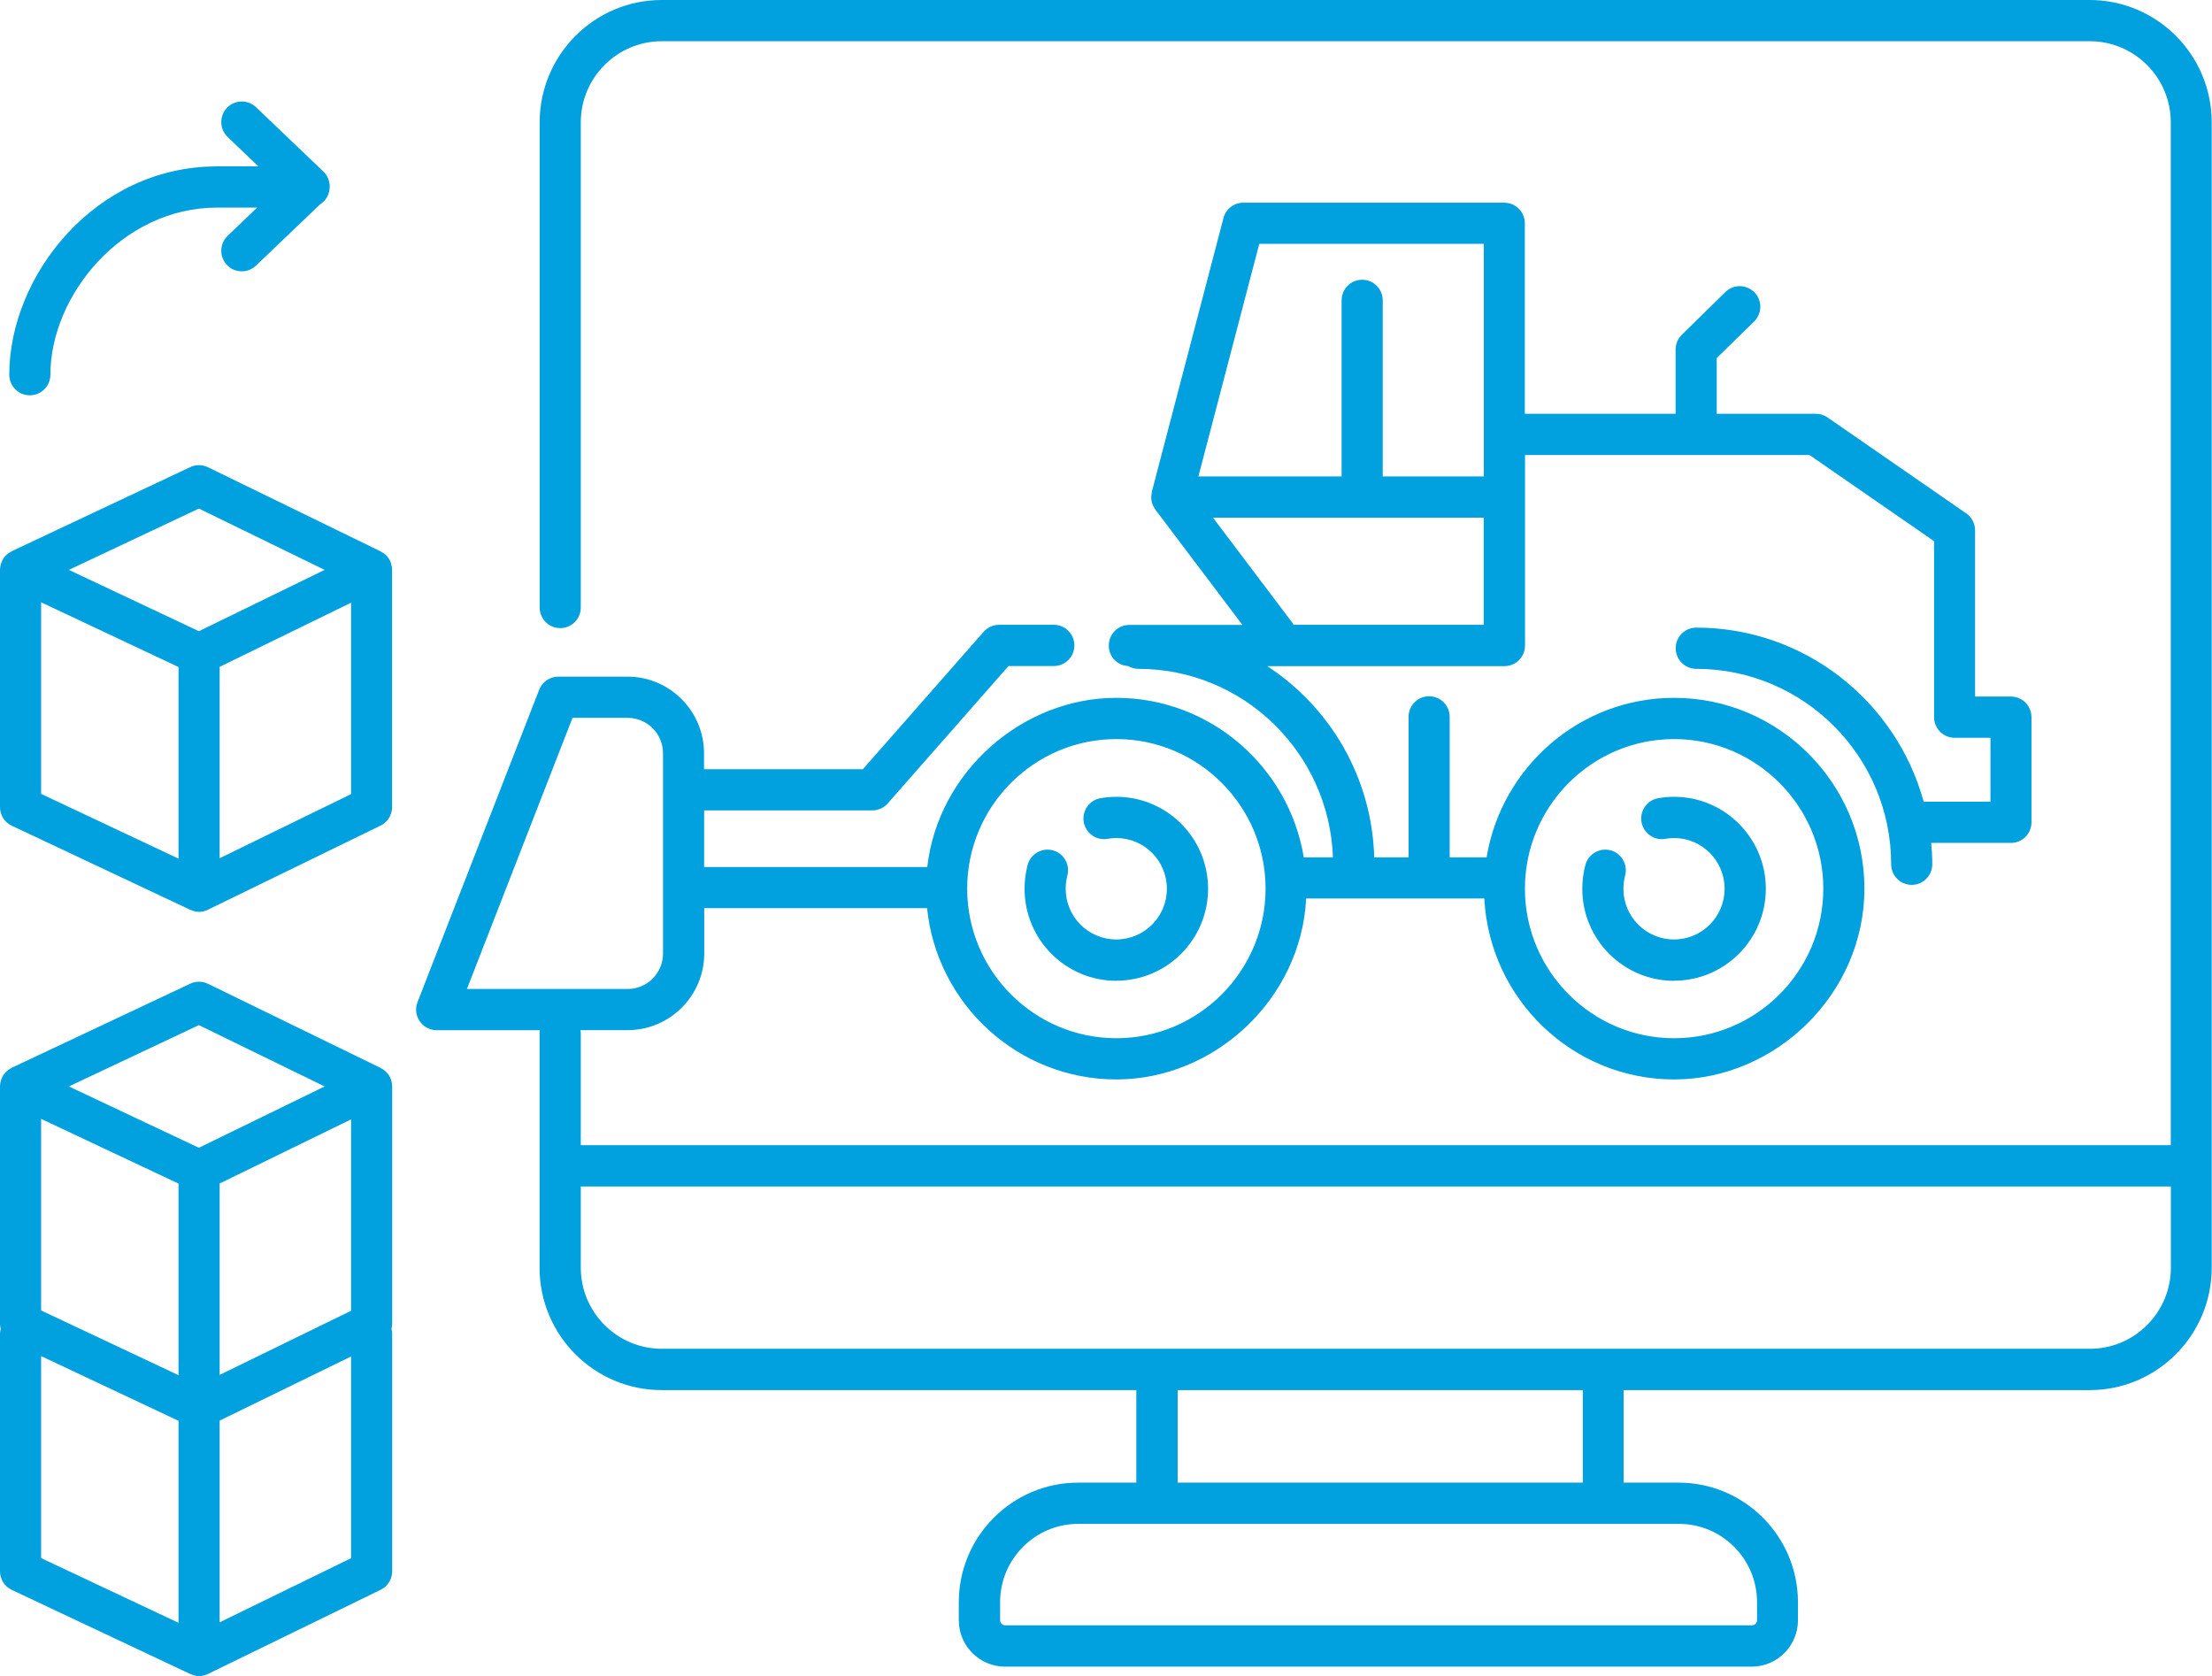
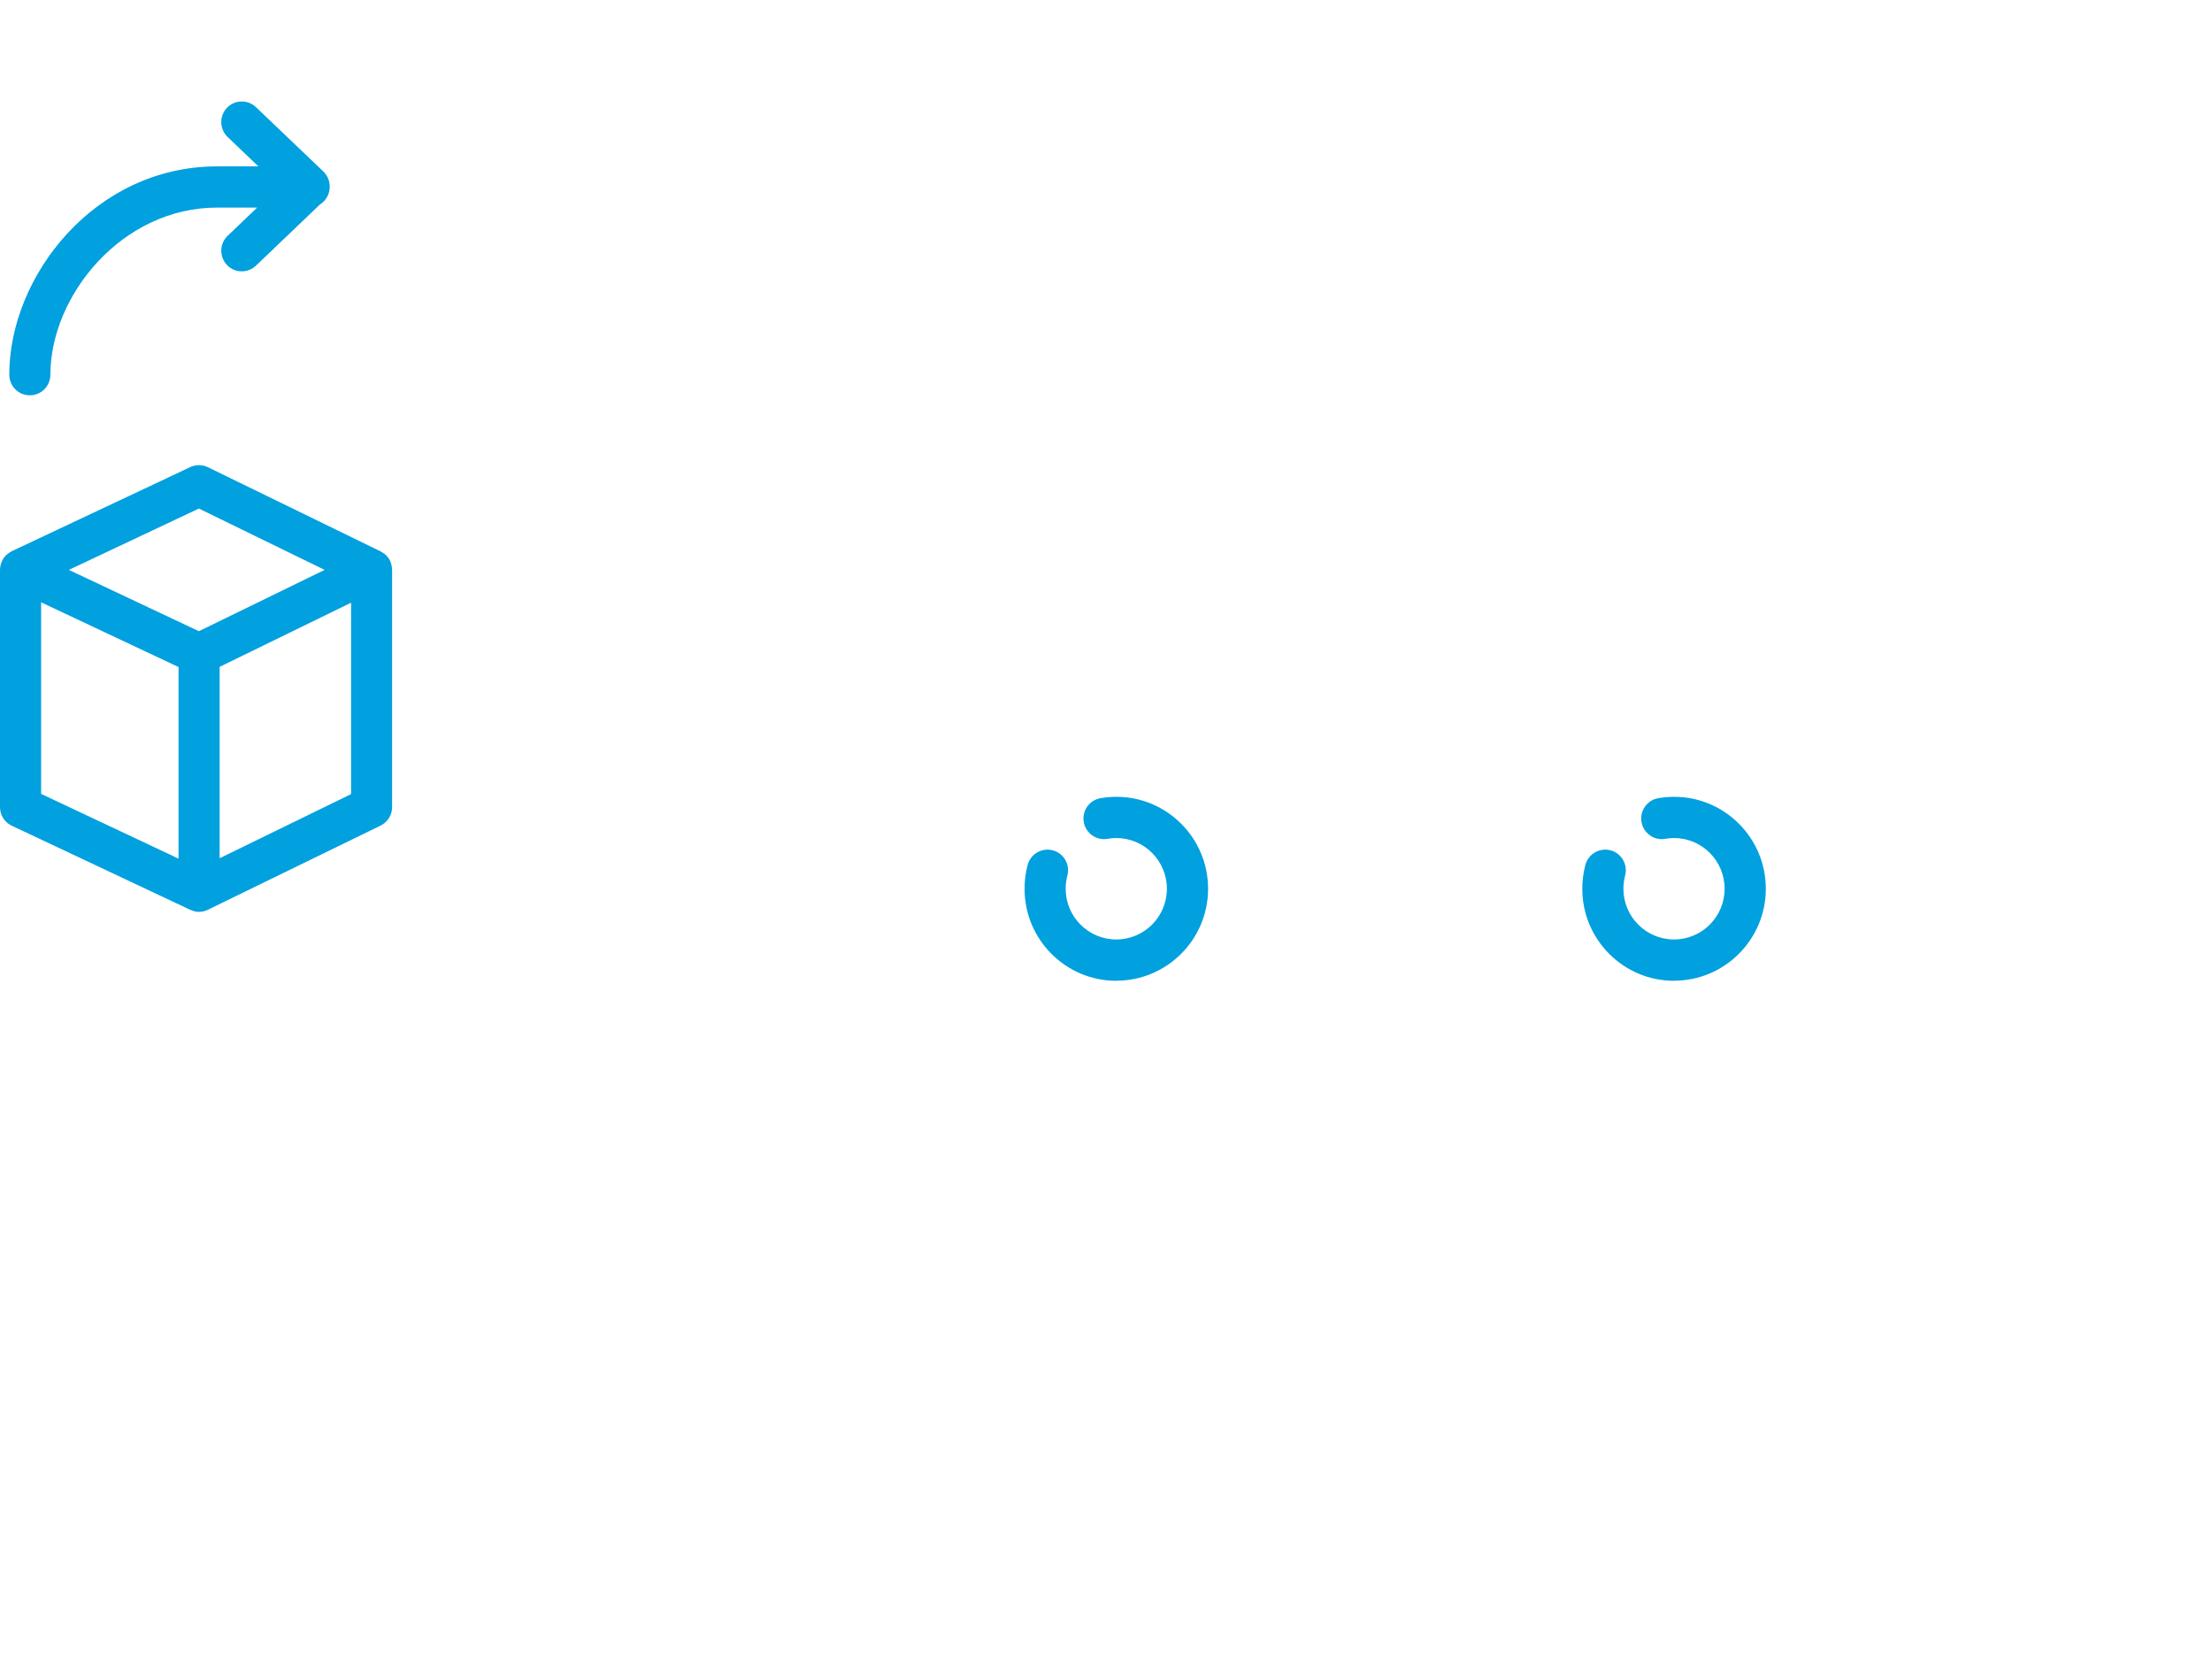
<svg xmlns="http://www.w3.org/2000/svg" width="132" height="100" viewBox="0 0 132 100" fill="none">
  <g clip-path="url(#clip0_300_11)">
-     <path d="M124.711 0H39.488C35.468 0 32.205 3.277 32.205 7.301V36.249C32.205 36.929 32.753 37.478 33.432 37.478C34.11 37.478 34.658 36.929 34.658 36.249V7.301C34.658 4.633 36.826 2.46 39.488 2.46H124.711C127.373 2.46 129.54 4.633 129.54 7.301V68.33H34.658V61.668C34.658 61.596 34.646 61.531 34.64 61.465H37.463C39.976 61.465 42.025 59.411 42.025 56.892V54.188H55.322C55.906 59.919 60.753 64.408 66.619 64.408C72.485 64.408 77.642 59.614 77.946 53.609H88.576C88.885 59.614 93.84 64.408 99.902 64.408C105.964 64.408 111.258 59.298 111.258 53.024C111.258 46.749 106.161 41.639 99.902 41.639C94.275 41.639 89.606 45.764 88.712 51.155H86.509V42.774C86.509 42.093 85.961 41.544 85.282 41.544C84.603 41.544 84.056 42.093 84.056 42.774V51.155H82.007C81.87 46.379 79.369 42.194 75.623 39.747H89.778C90.457 39.747 91.005 39.198 91.005 38.517V27.151H107.983L115.415 32.291V42.791C115.415 43.472 115.963 44.021 116.642 44.021H118.78V47.836H114.796C113.158 41.86 107.703 37.449 101.224 37.449C100.545 37.449 99.997 37.998 99.997 38.678C99.997 39.359 100.545 39.908 101.224 39.908C107.638 39.908 112.854 45.138 112.854 51.567C112.854 52.248 113.402 52.797 114.081 52.797C114.76 52.797 115.308 52.248 115.308 51.567C115.308 51.137 115.284 50.713 115.242 50.295H120C120.679 50.295 121.227 49.746 121.227 49.066V42.791C121.227 42.111 120.679 41.562 120 41.562H117.862V31.646C117.862 31.24 117.666 30.864 117.332 30.631L109.055 24.906C108.852 24.763 108.608 24.691 108.358 24.691H102.445V21.366L104.678 19.181C105.16 18.703 105.172 17.927 104.696 17.444C104.219 16.96 103.445 16.948 102.963 17.426L100.361 19.975C100.122 20.208 99.991 20.524 99.991 20.852V24.691H90.993V13.325C90.993 12.644 90.445 12.095 89.766 12.095H74.194C73.634 12.095 73.152 12.471 73.009 13.014L68.733 29.354C68.733 29.354 68.733 29.371 68.733 29.383C68.721 29.437 68.715 29.497 68.709 29.556C68.709 29.586 68.703 29.616 68.698 29.646C68.698 29.652 68.698 29.658 68.698 29.664C68.698 29.735 68.709 29.801 68.721 29.873C68.721 29.885 68.721 29.897 68.721 29.909C68.739 29.998 68.769 30.082 68.799 30.159C68.805 30.177 68.817 30.195 68.829 30.207C68.858 30.267 68.894 30.326 68.93 30.38C68.93 30.386 68.936 30.398 68.942 30.404L74.14 37.287H67.393C66.714 37.287 66.167 37.837 66.167 38.517C66.167 39.198 66.679 39.705 67.322 39.741C67.501 39.842 67.709 39.908 67.929 39.908C74.206 39.908 79.321 44.917 79.542 51.155H77.803C76.909 45.764 72.235 41.639 66.613 41.639C60.992 41.639 55.977 46.063 55.334 51.734H42.019V48.355H52.053C52.404 48.355 52.744 48.206 52.976 47.937L60.182 39.741H62.885C63.564 39.741 64.112 39.192 64.112 38.511C64.112 37.831 63.564 37.281 62.885 37.281H59.622C59.271 37.281 58.931 37.431 58.699 37.699L51.493 45.896H42.013V44.947C42.013 42.427 39.964 40.374 37.451 40.374H33.318C32.812 40.374 32.36 40.684 32.175 41.156L24.916 59.794C24.767 60.169 24.815 60.599 25.047 60.934C25.273 61.268 25.654 61.471 26.059 61.471H32.217C32.205 61.537 32.199 61.602 32.199 61.674V75.643C32.199 79.673 35.468 82.944 39.482 82.944H67.81V88.466H64.338C60.414 88.466 57.216 91.666 57.216 95.606V96.681C57.216 98.203 58.455 99.445 59.973 99.445H104.535C106.054 99.445 107.292 98.203 107.292 96.681V95.606C107.292 91.672 104.1 88.466 100.17 88.466H96.889V82.944H124.699C128.719 82.944 131.982 79.667 131.982 75.643V7.301C131.982 3.271 128.713 0 124.699 0H124.711ZM99.902 44.099C104.809 44.099 108.805 48.105 108.805 53.024C108.805 57.943 104.809 61.949 99.902 61.949C94.995 61.949 90.999 57.943 90.999 53.024C90.999 48.105 94.995 44.099 99.902 44.099ZM75.147 14.548H88.546V28.428H82.513V17.921C82.513 17.241 81.965 16.692 81.287 16.692C80.608 16.692 80.06 17.241 80.06 17.921V28.428H71.514L75.147 14.548ZM72.39 30.888H88.54V37.281H77.189C77.154 37.21 77.112 37.144 77.064 37.084L72.384 30.888H72.39ZM66.619 44.099C71.526 44.099 75.522 48.105 75.522 53.024C75.522 57.943 71.526 61.949 66.619 61.949C61.712 61.949 57.716 57.943 57.716 53.024C57.716 48.105 61.712 44.099 66.619 44.099ZM34.164 42.833H37.457C38.618 42.833 39.565 43.782 39.565 44.947V56.898C39.565 58.062 38.618 59.011 37.457 59.011H27.864L34.164 42.833ZM104.851 95.6V96.675C104.851 96.842 104.714 96.979 104.547 96.979H59.985C59.819 96.979 59.681 96.842 59.681 96.675V95.6C59.681 93.021 61.772 90.926 64.344 90.926H100.188C102.76 90.926 104.851 93.021 104.851 95.6ZM94.453 88.466H70.276V82.944H94.453V88.466ZM124.711 80.479H39.488C36.826 80.479 34.658 78.306 34.658 75.637V70.796H129.546V75.637C129.546 78.306 127.379 80.479 124.717 80.479H124.711Z" fill="#01A0DF" />
-     <path d="M23.338 64.438C23.314 64.354 23.278 64.283 23.237 64.205C23.225 64.187 23.219 64.169 23.207 64.157C23.153 64.074 23.088 63.996 23.016 63.931C22.998 63.913 22.981 63.901 22.963 63.889C22.897 63.835 22.826 63.787 22.748 63.745C22.736 63.739 22.724 63.727 22.713 63.721L12.41 58.701C12.077 58.54 11.69 58.534 11.35 58.695L0.703 63.71C0.703 63.71 0.679 63.727 0.667 63.733C0.59 63.775 0.518 63.823 0.453 63.877C0.435 63.895 0.411 63.907 0.393 63.925C0.322 63.99 0.256 64.068 0.197 64.151C0.185 64.163 0.179 64.181 0.173 64.199C0.131 64.271 0.095 64.354 0.066 64.438C0.06 64.462 0.048 64.486 0.042 64.516C0.018 64.617 0 64.719 0 64.826V78.98C0 79.088 0.018 79.189 0.042 79.291C0.018 79.392 0 79.494 0 79.601V93.756C0 94.233 0.274 94.669 0.703 94.866L11.356 99.886C11.356 99.886 11.368 99.886 11.38 99.892C11.44 99.916 11.499 99.94 11.565 99.958C11.583 99.958 11.606 99.97 11.624 99.976C11.708 99.994 11.791 100.006 11.88 100.006C11.97 100.006 12.059 99.994 12.142 99.976C12.166 99.976 12.184 99.964 12.202 99.958C12.267 99.94 12.327 99.922 12.386 99.892C12.393 99.892 12.404 99.892 12.41 99.881L22.713 94.86C23.135 94.657 23.403 94.227 23.403 93.756V79.601C23.403 79.494 23.386 79.392 23.362 79.291C23.386 79.189 23.403 79.088 23.403 78.98V64.826C23.403 64.719 23.386 64.617 23.362 64.516C23.356 64.492 23.344 64.468 23.338 64.438ZM2.453 66.76L10.654 70.623V82.055L2.453 78.192V66.76ZM13.107 70.617L20.95 66.79V78.21L13.107 82.037V70.617ZM11.868 61.166L19.372 64.826L11.868 68.485L4.109 64.826L11.868 61.166ZM2.453 80.915L10.654 84.777V96.83L2.453 92.968V80.915ZM13.107 96.8V84.765L20.95 80.938V92.974L13.107 96.8Z" fill="#01A0DF" />
    <path d="M23.338 33.616C23.314 33.532 23.278 33.461 23.237 33.383C23.225 33.365 23.219 33.347 23.207 33.335C23.153 33.252 23.088 33.174 23.016 33.108C22.998 33.09 22.981 33.079 22.963 33.067C22.897 33.013 22.826 32.965 22.748 32.923C22.736 32.917 22.724 32.906 22.713 32.9L12.41 27.879C12.077 27.718 11.69 27.712 11.35 27.873L0.703 32.888C0.703 32.888 0.679 32.906 0.667 32.911C0.59 32.953 0.518 33.001 0.453 33.055C0.435 33.073 0.411 33.085 0.393 33.102C0.322 33.168 0.256 33.246 0.197 33.329C0.185 33.341 0.179 33.359 0.173 33.377C0.131 33.449 0.095 33.532 0.066 33.616C0.06 33.64 0.048 33.664 0.042 33.694C0.018 33.795 0 33.897 0 34.004V48.158C0 48.636 0.274 49.072 0.703 49.269L11.356 54.289C11.356 54.289 11.368 54.289 11.38 54.295C11.44 54.325 11.505 54.343 11.565 54.361C11.583 54.361 11.601 54.373 11.618 54.379C11.702 54.397 11.785 54.409 11.874 54.409C11.964 54.409 12.053 54.397 12.136 54.379C12.16 54.379 12.178 54.367 12.196 54.361C12.261 54.343 12.321 54.325 12.381 54.295C12.386 54.295 12.398 54.295 12.404 54.283L22.707 49.263C23.13 49.06 23.398 48.63 23.398 48.158V34.004C23.398 33.897 23.38 33.795 23.356 33.694C23.35 33.67 23.338 33.646 23.332 33.616H23.338ZM11.868 30.344L19.372 34.004L11.868 37.663L4.109 34.004L11.868 30.344ZM2.453 35.938L10.654 39.801V51.233L2.453 47.37V35.938ZM13.107 51.209V39.789L20.95 35.962V47.382L13.107 51.209Z" fill="#01A0DF" />
    <path d="M1.78 23.587C2.459 23.587 3.007 23.038 3.007 22.357C3.007 17.653 7.259 12.387 12.958 12.387H15.346L13.583 14.071C13.095 14.537 13.077 15.319 13.542 15.808C13.78 16.065 14.107 16.19 14.429 16.19C14.733 16.19 15.036 16.077 15.275 15.85L19.098 12.196C19.443 11.981 19.675 11.593 19.675 11.158C19.675 11.152 19.675 11.146 19.675 11.14C19.675 11.134 19.675 11.128 19.675 11.122C19.675 10.787 19.538 10.465 19.294 10.232L15.275 6.394C14.786 5.928 14.006 5.946 13.542 6.435C13.077 6.925 13.095 7.707 13.583 8.173L15.418 9.928H12.952C5.645 9.928 0.554 16.477 0.554 22.357C0.554 23.038 1.102 23.587 1.78 23.587Z" fill="#01A0DF" />
    <path d="M66.619 58.516C69.638 58.516 72.092 56.056 72.092 53.03C72.092 50.003 69.638 47.544 66.619 47.544C66.304 47.544 65.982 47.573 65.672 47.627C65.005 47.74 64.559 48.379 64.672 49.048C64.791 49.717 65.428 50.17 66.089 50.051C66.262 50.021 66.435 50.003 66.613 50.003C68.281 50.003 69.633 51.358 69.633 53.03C69.633 54.701 68.281 56.056 66.613 56.056C64.946 56.056 63.594 54.701 63.594 53.03C63.594 52.761 63.63 52.498 63.695 52.242C63.868 51.585 63.481 50.91 62.826 50.737C62.177 50.564 61.498 50.952 61.325 51.609C61.2 52.069 61.141 52.546 61.141 53.036C61.141 56.062 63.594 58.522 66.613 58.522L66.619 58.516Z" fill="#01A0DF" />
    <path d="M99.902 58.516C102.921 58.516 105.375 56.056 105.375 53.03C105.375 50.003 102.921 47.544 99.902 47.544C99.586 47.544 99.265 47.573 98.955 47.627C98.288 47.74 97.842 48.379 97.955 49.048C98.074 49.717 98.711 50.17 99.372 50.051C99.545 50.021 99.717 50.003 99.896 50.003C101.563 50.003 102.915 51.358 102.915 53.03C102.915 54.701 101.563 56.056 99.896 56.056C98.229 56.056 96.877 54.701 96.877 53.03C96.877 52.761 96.913 52.498 96.978 52.242C97.151 51.585 96.764 50.91 96.109 50.737C95.46 50.564 94.781 50.952 94.608 51.609C94.483 52.075 94.423 52.552 94.423 53.036C94.423 56.062 96.877 58.522 99.896 58.522L99.902 58.516Z" fill="#01A0DF" />
  </g>
  <defs>
    <clipPath id="clip0_300_11">
      <rect width="132" height="100" fill="white" />
    </clipPath>
  </defs>
</svg>